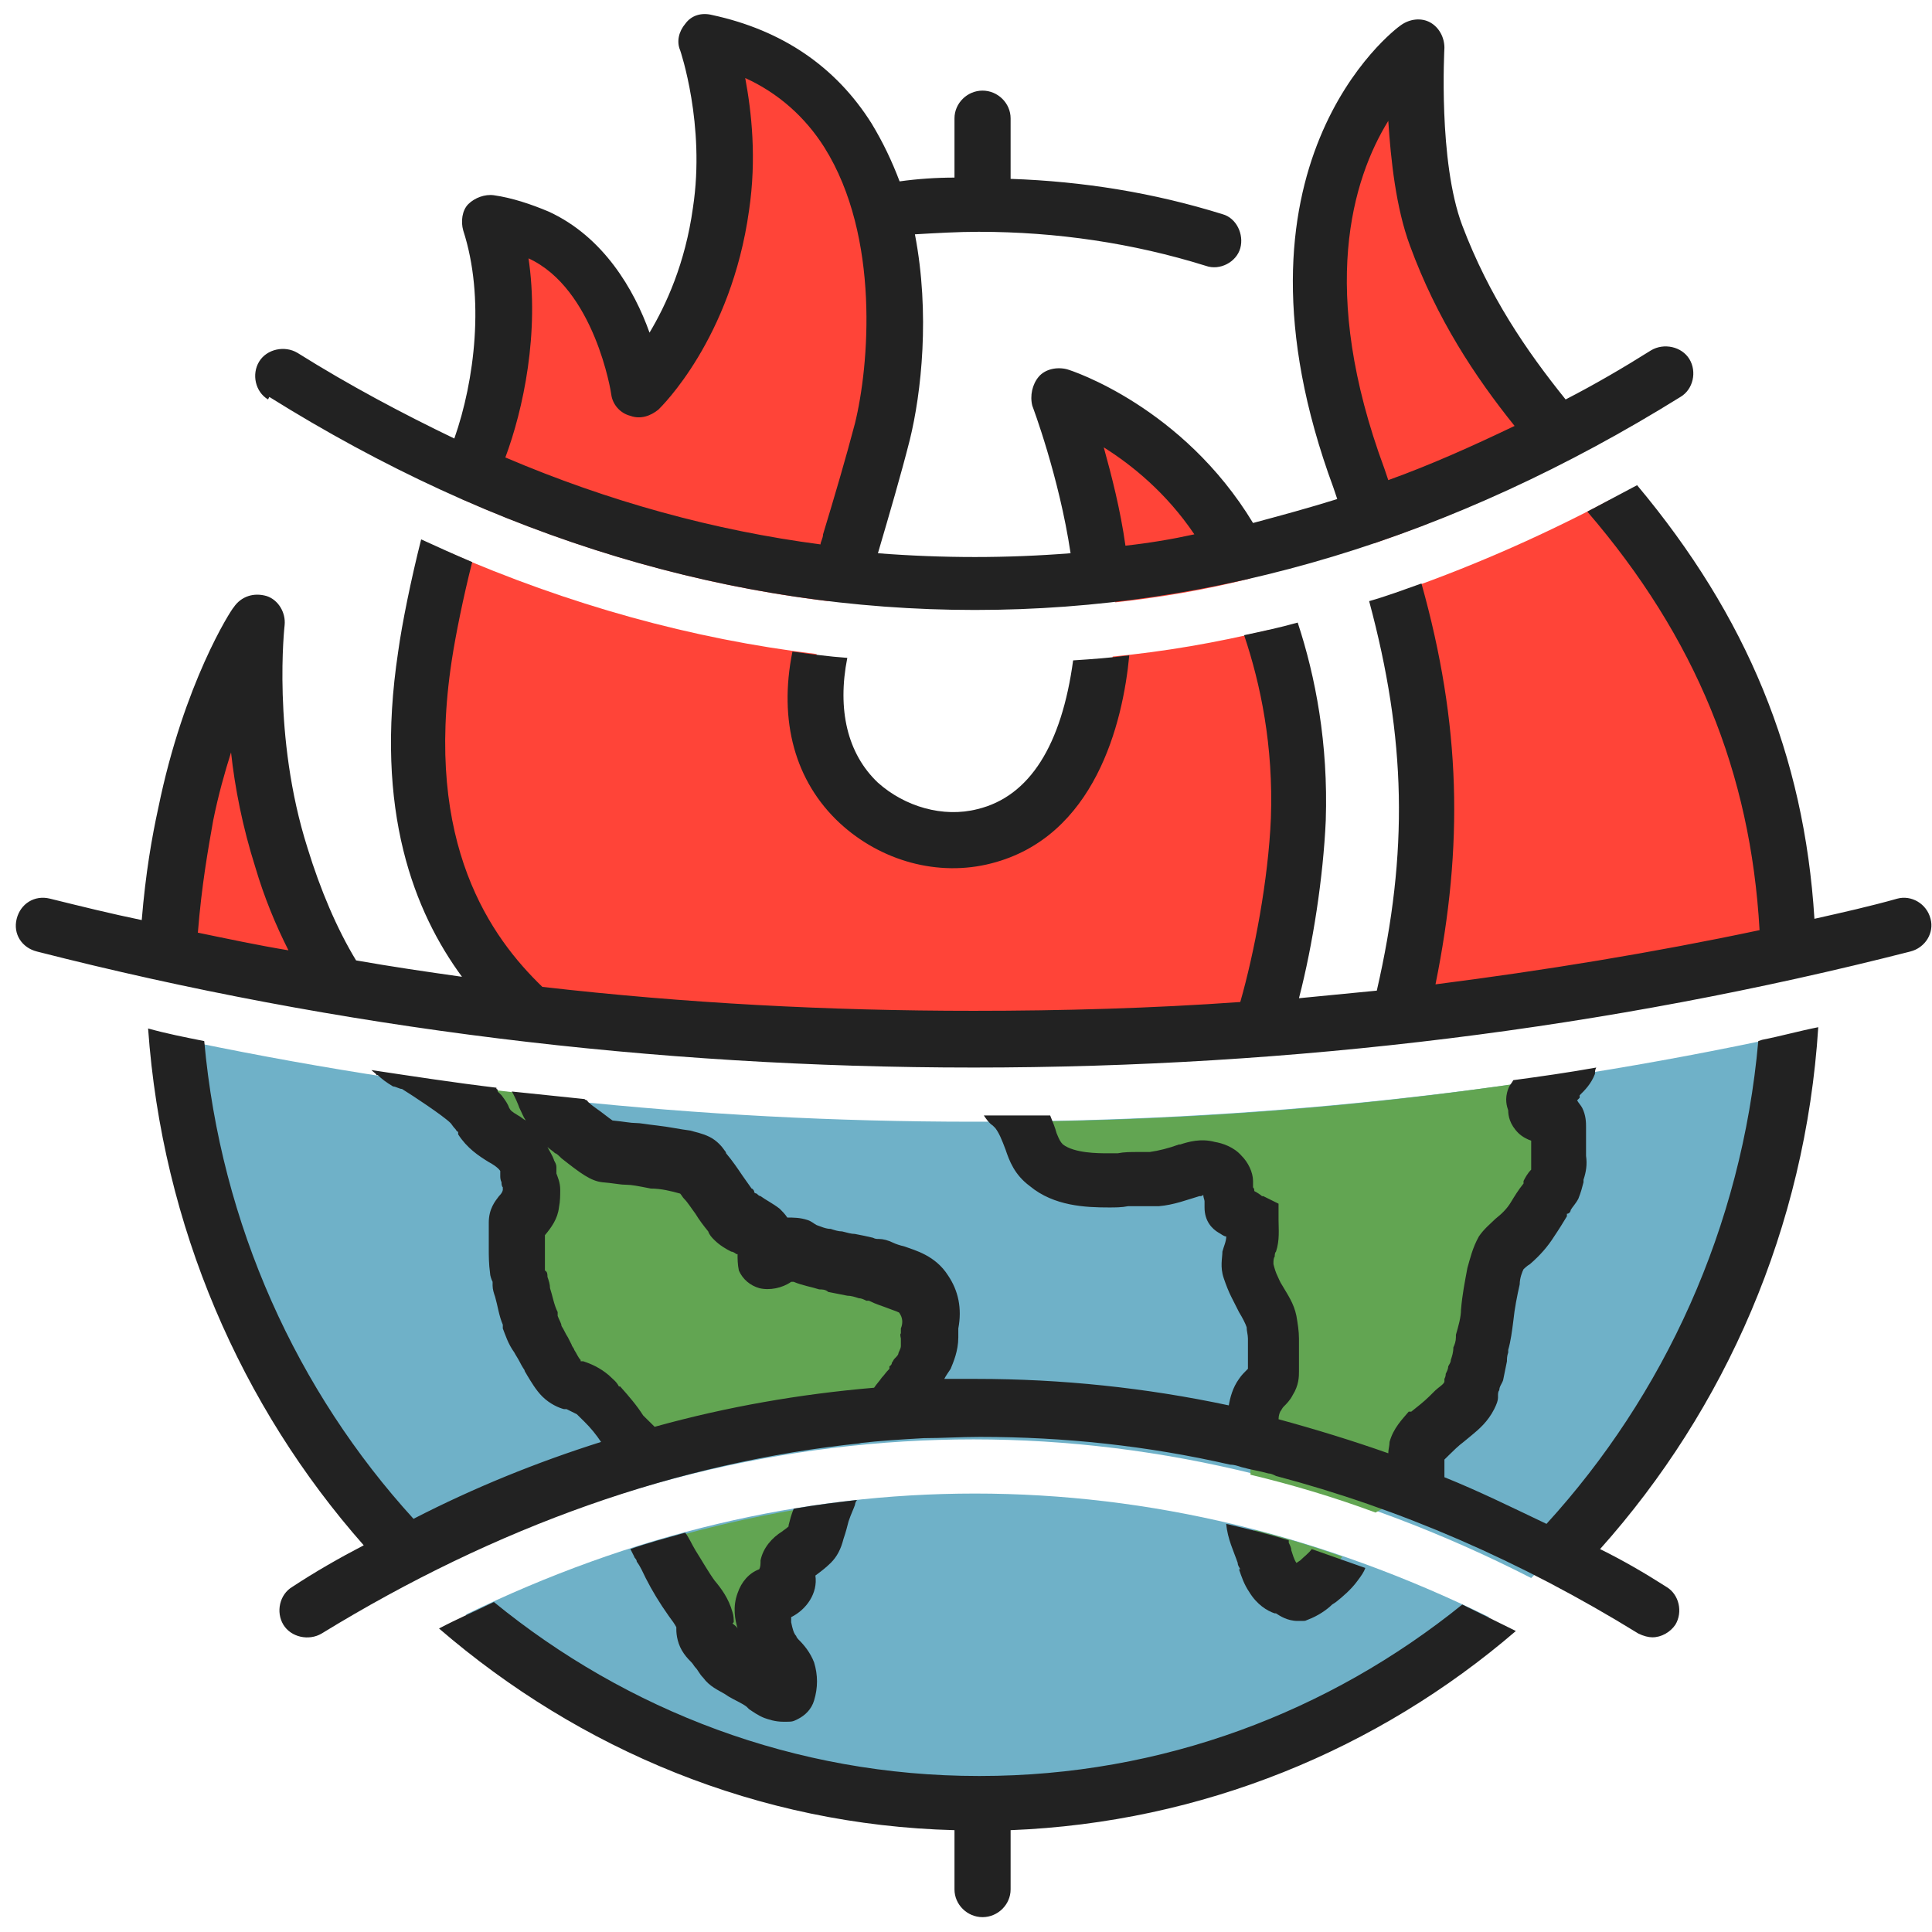
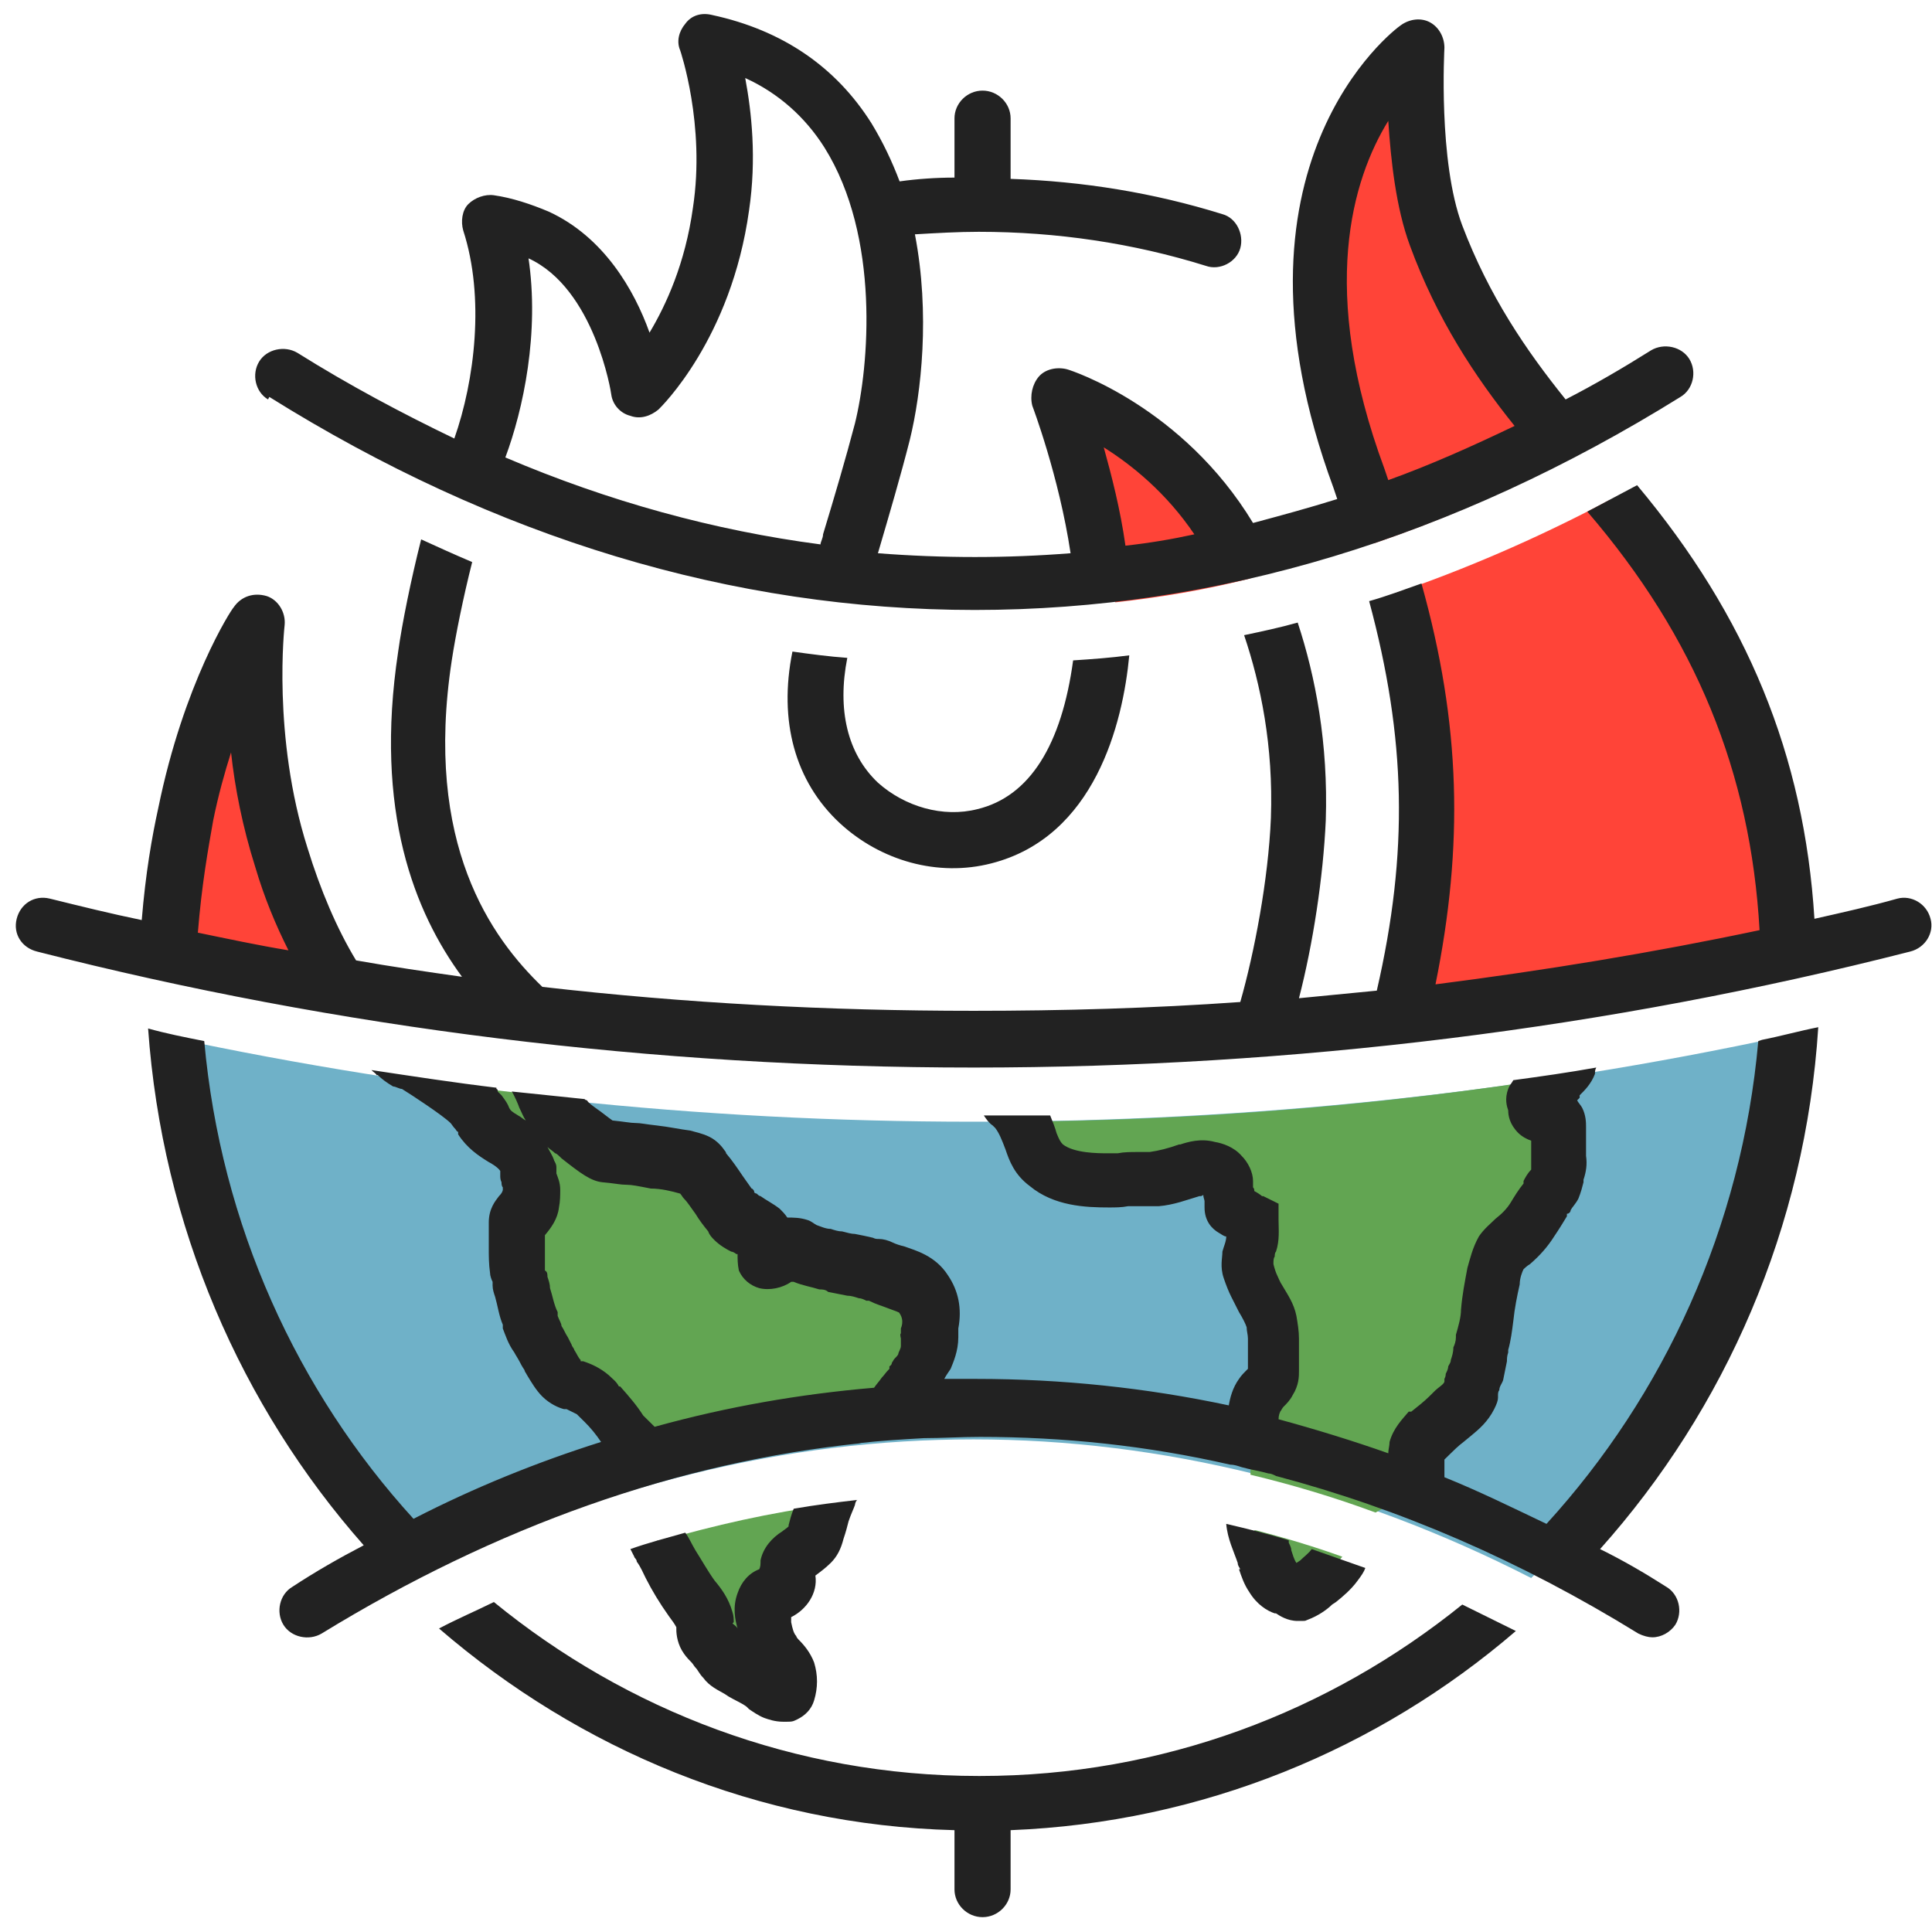
<svg xmlns="http://www.w3.org/2000/svg" width="102" height="102" viewBox="0 0 102 102" fill="none">
  <path d="M72.553 28.68C76.056 27.482 79.559 25.951 82.994 24.154C79.29 19.695 76.191 15.17 75.517 11.177C74.844 7.25 74.44 3.523 74.44 3.523C74.44 3.523 65.278 9.247 71.274 25.352C71.678 26.483 72.082 27.548 72.486 28.613L72.553 28.68Z" fill="#FF4438" />
  <path d="M66.019 30.537C65.75 29.871 65.48 29.339 65.211 28.873C62.584 24.414 55.848 20.82 55.848 20.82C55.848 20.82 58.609 26.477 58.879 31.801C61.304 31.535 63.661 31.136 66.019 30.537Z" fill="#FF4438" />
-   <path d="M24.39 26.35C30.722 29.145 37.189 30.942 43.723 31.741C44.396 29.012 45.474 25.751 46.08 23.222C47.36 18.164 49.246 4.987 37.324 1.992C37.324 1.992 38.738 6.185 38.064 10.977C37.189 17.366 33.753 20.693 33.753 20.693C33.753 20.693 32.81 14.304 28.432 12.374C27.556 11.975 26.68 11.775 25.939 11.642C27.421 16.301 26.276 21.824 24.929 24.819C24.794 25.152 24.592 25.684 24.39 26.35Z" fill="#FF4438" />
  <path d="M18.53 52.1C16.98 49.971 15.633 47.176 14.892 45.312C12.467 39.123 13.68 32.867 13.68 32.867C13.68 32.867 11.255 36.528 9.907 42.983C9.436 45.113 9.099 47.375 8.964 50.37C11.659 50.969 14.892 51.568 18.53 52.167V52.1Z" fill="#FF4438" />
-   <path d="M37.458 54.297C47.63 55.029 57.262 54.962 67.03 54.164C67.973 50.703 68.579 46.777 68.512 43.249C68.512 39.722 67.771 36.129 66.962 33.267C64.201 33.932 61.506 34.398 58.744 34.664C58.003 40.454 55.309 43.249 53.221 43.915C49.583 45.113 42.578 44.248 43.049 35.197C43.049 34.997 43.049 34.731 43.117 34.531C36.515 33.733 30.049 31.936 23.649 29.141C23.178 31.137 22.706 33.267 22.437 34.664C20.349 44.847 25.198 50.703 27.421 53.365C30.52 53.764 33.888 54.031 37.458 54.297Z" fill="#FF4438" />
  <path d="M74.237 53.434C80.637 52.635 87.238 51.57 94.109 50.239C93.638 36.53 89.731 31.738 85.352 26.88C85.217 26.747 85.083 26.547 84.948 26.414C81.176 28.411 77.336 30.074 73.429 31.405C75.787 38.726 76.595 44.915 74.17 53.434H74.237Z" fill="#FF4438" />
  <path d="M22.235 83.179C31.665 78.387 41.5 75.992 51.402 75.992C61.304 75.992 71.341 78.454 80.839 83.312C88.383 75.992 93.368 65.942 94.243 54.695C80.367 57.69 66.019 59.221 51.402 59.221C36.785 59.221 22.706 57.69 8.964 54.762C9.84 65.942 14.757 75.925 22.235 83.179Z" fill="#6FB1C8" />
-   <path d="M51.469 78.852C42.376 78.852 33.349 80.981 24.592 85.24C31.935 91.43 41.365 95.156 51.672 95.156C61.978 95.156 71.273 91.496 78.616 85.374C69.792 81.048 60.698 78.852 51.469 78.852Z" fill="#6FB1C8" />
  <path d="M24.794 58.758C24.794 58.824 24.929 58.891 24.996 58.957C25.131 59.09 25.131 59.223 25.266 59.356C25.535 59.822 25.872 60.022 26.276 60.288C26.68 60.488 27.084 60.754 27.287 61.087C27.421 61.22 27.489 61.353 27.556 61.553C27.556 61.619 27.623 61.686 27.623 61.752C27.623 61.885 27.623 61.952 27.623 62.085C27.691 62.285 27.825 62.484 27.825 62.684C27.825 62.884 27.825 63.083 27.825 63.283C27.758 63.616 27.489 63.949 27.287 64.215C27.152 64.414 27.017 64.481 27.017 64.681C27.017 64.88 27.017 65.146 27.017 65.346C27.017 65.546 27.017 65.745 27.017 65.945C27.017 66.278 27.017 66.677 27.017 67.076C27.017 67.276 27.152 67.476 27.219 67.675C27.354 68.341 27.489 69.006 27.691 69.672C27.825 70.071 27.893 70.404 28.095 70.737C28.297 71.069 28.432 71.336 28.634 71.668C28.836 72.068 29.105 72.467 29.375 72.8C29.577 72.999 29.846 73.066 30.048 73.132C30.385 73.266 30.722 73.399 30.991 73.598C31.193 73.731 31.328 73.931 31.463 74.064C31.867 74.463 32.204 74.863 32.473 75.329C32.608 75.462 32.743 75.662 32.877 75.795C33.012 75.928 33.214 76.061 33.349 76.26C33.416 76.394 33.349 76.527 33.349 76.66C33.349 77.059 33.349 77.458 33.349 77.858C33.349 77.991 33.349 78.19 33.349 78.323V78.457C37.727 77.126 42.173 76.327 46.619 75.994C46.619 75.795 46.619 75.662 46.619 75.462C46.619 75.129 46.619 74.796 46.754 74.463C46.889 74.131 47.023 73.798 47.225 73.532C47.428 73.266 47.562 72.999 47.697 72.733C47.764 72.6 47.832 72.467 47.899 72.334C47.966 72.134 48.101 72.001 48.236 71.802C48.37 71.469 48.505 71.136 48.505 70.737C48.505 70.604 48.505 70.471 48.505 70.337C48.505 70.271 48.505 70.204 48.505 70.138C48.64 69.472 48.573 68.807 48.236 68.208C47.899 67.675 47.36 67.476 46.754 67.343C46.417 67.276 46.215 67.21 45.878 67.01C45.743 66.943 45.609 66.943 45.407 66.877C45.002 66.81 44.666 66.677 44.261 66.611C43.992 66.611 43.723 66.544 43.453 66.477C42.914 66.344 42.375 66.278 41.904 66.078C41.769 66.078 41.634 65.879 41.5 65.812C41.298 65.745 41.096 65.812 40.893 65.812C40.759 65.812 40.557 65.879 40.422 66.012C40.355 66.012 40.287 66.145 40.22 66.211C40.085 66.278 39.748 66.344 39.681 66.211V66.012C39.681 65.879 39.748 65.745 39.748 65.612C39.748 65.413 39.748 65.146 39.546 65.013C39.277 64.747 38.873 64.614 38.536 64.414C38.334 64.281 38.199 64.215 37.997 64.082C37.862 63.949 37.795 63.882 37.727 63.749C37.256 63.15 36.919 62.484 36.38 61.952C36.178 61.752 36.043 61.486 35.841 61.353C35.707 61.286 35.505 61.22 35.37 61.22C34.831 61.153 34.225 61.02 33.686 60.954C32.204 60.821 32.541 60.754 31.126 60.621C30.789 60.621 29.577 59.556 29.307 59.356C29.105 59.223 28.971 59.024 28.768 58.891C28.634 58.824 28.499 58.758 28.364 58.624C28.23 58.624 28.095 58.225 27.893 57.759C26.074 57.56 24.188 57.293 22.369 57.094C23.11 57.626 23.918 58.159 23.986 58.225C24.12 58.358 24.188 58.491 24.323 58.624L24.794 58.758Z" fill="#62A552" />
  <path d="M34.696 81.317C34.696 81.45 34.831 81.516 34.898 81.649C35.437 82.581 35.909 83.513 36.515 84.378C36.785 84.711 37.054 85.11 37.189 85.509C37.256 85.842 37.189 86.175 37.391 86.441C37.526 86.574 37.66 86.707 37.795 86.84C37.997 87.106 38.132 87.373 38.334 87.639C38.536 87.838 38.805 88.038 39.075 88.171C39.479 88.371 39.95 88.571 40.287 88.837C40.489 88.97 40.759 89.17 41.028 89.303C41.23 89.369 41.635 89.569 41.702 89.303C41.837 88.97 41.837 88.571 41.702 88.238C41.567 87.838 41.23 87.639 41.028 87.306C40.691 86.907 40.557 86.441 40.422 85.975C40.287 85.509 40.22 85.11 40.422 84.644C40.422 84.511 40.557 84.311 40.759 84.245C40.826 84.245 40.961 84.245 41.028 84.245C41.365 84.178 41.769 83.779 41.702 83.38C41.702 83.18 41.635 83.047 41.702 82.847C41.702 82.581 41.904 82.315 42.173 82.182C42.443 82.049 42.712 81.849 42.914 81.583C43.116 81.383 43.184 81.183 43.251 80.917C43.319 80.585 43.453 80.185 43.588 79.852C43.588 79.719 43.655 79.586 43.723 79.453C40.691 79.852 37.727 80.518 34.764 81.383L34.696 81.317Z" fill="#62A552" />
  <path d="M55.174 61.819C56.05 62.551 57.33 62.618 58.408 62.618C58.946 62.618 59.553 62.485 60.092 62.485C60.361 62.485 60.63 62.485 60.833 62.485C61.439 62.485 62.045 62.219 62.651 62.019C63.056 61.886 63.392 61.753 63.796 61.886C63.998 61.886 64.335 62.019 64.47 62.219C64.605 62.352 64.672 62.551 64.672 62.751C64.672 62.818 64.672 62.884 64.672 63.017C64.672 63.151 64.672 63.217 64.807 63.35C64.807 63.55 64.874 63.749 64.942 63.949C64.942 64.082 64.942 64.149 65.076 64.215C65.278 64.348 65.481 64.348 65.683 64.415C65.817 64.415 65.952 64.548 66.087 64.615C66.087 64.615 66.221 64.615 66.221 64.681C66.221 65.08 66.221 65.546 66.154 65.946C66.154 66.212 66.019 66.412 65.952 66.678C65.952 66.944 65.885 67.144 65.952 67.41C66.019 67.676 66.154 67.942 66.289 68.208C66.558 68.807 67.03 69.34 67.232 70.072C67.299 70.338 67.367 70.671 67.367 71.004C67.367 71.536 67.299 72.002 67.232 72.534C67.232 72.8 67.232 73 67.097 73.266C66.962 73.532 66.693 73.732 66.491 73.998C66.289 74.331 66.221 74.597 66.154 74.996C66.019 75.462 66.019 75.928 66.019 76.394C66.019 76.66 66.019 76.927 66.019 77.126C66.019 77.392 66.019 77.592 66.019 77.858C68.242 78.391 70.465 79.056 72.621 79.855C72.755 79.788 72.958 79.655 73.092 79.588C73.362 79.455 73.698 79.322 73.968 79.189C74.305 78.99 74.439 78.723 74.507 78.324C74.507 78.058 74.642 77.792 74.642 77.525C74.642 77.259 74.642 76.993 74.709 76.727C74.776 76.328 75.113 76.061 75.383 75.795C75.719 75.462 76.124 75.13 76.528 74.797C76.865 74.531 77.269 74.198 77.471 73.799C77.538 73.599 77.606 73.399 77.673 73.2C77.74 72.933 77.875 72.734 77.942 72.468C78.077 72.068 78.077 71.602 78.212 71.137C78.346 70.604 78.414 70.138 78.481 69.606C78.549 68.94 78.683 68.275 78.818 67.609C78.885 67.21 79.02 66.744 79.222 66.345C79.357 66.079 79.626 65.879 79.828 65.679C80.233 65.347 80.569 64.947 80.839 64.481C81.108 64.082 81.31 63.749 81.58 63.35C81.647 63.217 81.782 63.084 81.849 62.951C81.917 62.884 82.051 62.751 82.051 62.685C82.186 62.485 82.186 62.219 82.253 62.019C82.321 61.753 82.321 61.42 82.321 61.087C82.321 60.688 82.321 60.289 82.321 59.889C82.321 59.756 82.321 59.69 82.321 59.557C82.321 59.557 82.321 59.357 82.321 59.291C82.253 59.157 81.849 59.157 81.715 59.157C81.58 59.157 81.31 59.157 81.176 59.024C81.108 58.958 81.108 58.758 81.041 58.625C81.041 58.492 80.974 58.292 81.041 58.159C81.108 57.959 81.378 57.893 81.512 57.826C81.849 57.693 82.051 57.494 82.253 57.227C82.388 57.094 82.456 56.961 82.59 56.828C73.025 58.359 63.19 59.157 53.355 59.224C53.625 59.623 53.827 60.089 53.962 60.621C54.096 61.154 54.366 61.553 54.77 61.886L55.174 61.819Z" fill="#62A552" />
  <path d="M66.221 80.789C66.356 81.322 66.558 81.787 66.76 82.32C66.895 82.653 67.029 82.985 67.232 83.318C67.434 83.584 67.636 83.784 67.973 83.917C68.175 84.05 68.444 84.183 68.714 84.117C69.05 84.05 69.32 83.784 69.589 83.584C69.926 83.318 70.33 82.985 70.6 82.586C70.667 82.453 70.734 82.32 70.869 82.187C69.387 81.654 67.838 81.188 66.289 80.789H66.221Z" fill="#62A552" />
  <path d="M38.738 85.643C38.738 85.51 38.738 85.31 38.671 85.111C38.468 84.379 38.064 83.846 37.728 83.447C37.391 82.981 37.054 82.382 36.717 81.85C36.515 81.517 36.38 81.184 36.178 80.918C35.235 81.184 34.225 81.45 33.282 81.783C33.349 81.916 33.416 82.049 33.484 82.182C33.484 82.249 33.618 82.315 33.618 82.448C33.821 82.715 33.955 83.047 34.09 83.314C34.427 83.979 34.831 84.645 35.303 85.31C35.505 85.576 35.639 85.776 35.707 85.909C35.707 85.909 35.707 85.976 35.707 86.042C35.707 86.308 35.774 86.841 36.111 87.307C36.246 87.506 36.448 87.706 36.515 87.773C36.582 87.839 36.65 87.972 36.717 88.039C36.852 88.172 36.919 88.371 37.121 88.571C37.458 89.037 37.93 89.237 38.267 89.436L38.468 89.569C38.805 89.769 39.142 89.902 39.412 90.102C39.412 90.102 39.479 90.168 39.546 90.235C39.748 90.368 40.018 90.568 40.355 90.701C40.557 90.767 40.894 90.9 41.365 90.9C41.837 90.9 41.837 90.9 42.106 90.767C42.51 90.568 42.847 90.235 42.982 89.769C43.184 89.104 43.184 88.438 42.982 87.773C42.78 87.24 42.443 86.841 42.173 86.575C42.173 86.575 42.039 86.442 42.039 86.375C41.904 86.242 41.837 85.976 41.769 85.643C41.769 85.576 41.769 85.443 41.769 85.377C42.578 84.977 43.184 84.112 43.049 83.181C43.319 82.981 43.588 82.781 43.857 82.515C44.194 82.182 44.396 81.783 44.531 81.251C44.666 80.851 44.733 80.585 44.8 80.319C44.935 79.92 45.07 79.653 45.137 79.454C45.137 79.387 45.205 79.188 45.272 79.188C44.127 79.321 43.049 79.454 41.904 79.653C41.769 79.986 41.702 80.252 41.635 80.519C41.635 80.519 41.635 80.519 41.635 80.585C41.5 80.718 41.365 80.785 41.298 80.851C40.759 81.184 40.287 81.716 40.153 82.382C40.153 82.582 40.153 82.715 40.085 82.848C39.546 83.047 39.142 83.513 38.94 84.112C38.671 84.844 38.805 85.51 38.94 85.976C38.873 85.843 38.738 85.776 38.671 85.71L38.738 85.643Z" fill="#222222" />
  <path d="M65.413 82.849C65.548 83.248 65.682 83.648 65.952 84.047C66.356 84.712 66.895 85.045 67.299 85.178H67.366C67.568 85.311 67.973 85.578 68.511 85.578C69.05 85.578 68.848 85.578 69.05 85.511C69.589 85.311 70.061 84.979 70.33 84.712L70.532 84.579C70.869 84.313 71.341 83.914 71.677 83.448C71.879 83.182 72.014 82.982 72.082 82.782C71.139 82.45 70.195 82.117 69.252 81.784C69.118 81.984 68.848 82.183 68.646 82.383L68.444 82.516C68.309 82.317 68.242 82.05 68.175 81.851C68.175 81.718 68.107 81.585 68.04 81.451V81.318C66.962 80.986 65.884 80.719 64.739 80.453C64.807 81.252 65.143 81.917 65.346 82.516C65.346 82.649 65.413 82.716 65.48 82.849H65.413Z" fill="#222222" />
  <path d="M14.219 20.956C26.142 28.41 38.671 32.203 51.469 32.203C64.268 32.203 76.73 28.41 88.72 20.956C89.394 20.557 89.596 19.625 89.192 18.959C88.787 18.294 87.844 18.094 87.171 18.494C85.689 19.425 84.207 20.291 82.657 21.089C80.569 18.494 78.616 15.632 77.201 11.905C75.921 8.511 76.258 2.588 76.258 2.521C76.258 1.989 75.989 1.457 75.517 1.19C75.046 0.924 74.439 0.991 73.968 1.324C73.564 1.59 64.133 8.777 70.398 25.748C70.465 25.947 70.532 26.147 70.6 26.347C69.118 26.812 67.636 27.212 66.154 27.611C62.449 21.488 56.589 19.558 56.319 19.492C55.781 19.359 55.174 19.492 54.837 19.891C54.501 20.291 54.366 20.89 54.501 21.422C54.501 21.422 55.915 25.149 56.521 29.208C54.837 29.341 53.153 29.408 51.469 29.408C49.785 29.408 48.034 29.341 46.35 29.208C46.956 27.145 47.562 25.082 48.034 23.219C48.64 20.756 49.112 16.564 48.303 12.371C49.449 12.304 50.594 12.238 51.671 12.238C55.781 12.238 59.822 12.837 63.662 14.035C64.403 14.301 65.278 13.835 65.481 13.103C65.683 12.371 65.278 11.506 64.537 11.306C60.9 10.175 57.195 9.576 53.355 9.443V6.248C53.355 5.45 52.682 4.784 51.873 4.784C51.065 4.784 50.392 5.45 50.392 6.248V9.376C49.449 9.376 48.438 9.443 47.495 9.576C47.091 8.511 46.619 7.513 46.013 6.514C44.127 3.52 41.298 1.59 37.593 0.791C37.054 0.658 36.515 0.791 36.178 1.257C35.842 1.656 35.707 2.189 35.909 2.655C35.909 2.655 37.256 6.581 36.583 10.973C36.178 13.902 35.168 16.098 34.292 17.562C33.484 15.299 31.867 12.504 28.971 11.173C28.028 10.774 27.017 10.441 26.074 10.308C25.603 10.241 25.064 10.441 24.727 10.774C24.39 11.107 24.323 11.706 24.457 12.171C25.603 15.698 25.064 20.091 23.986 23.152C21.224 21.821 18.462 20.357 15.701 18.627C15.027 18.227 14.084 18.427 13.68 19.093C13.276 19.758 13.478 20.69 14.151 21.089L14.219 20.956ZM73.294 6.381C73.429 8.444 73.698 10.973 74.439 12.97C75.854 16.83 77.875 19.891 79.963 22.487C77.74 23.552 75.517 24.55 73.294 25.348C73.227 25.149 73.16 24.949 73.092 24.749C69.59 15.299 71.408 9.443 73.294 6.381ZM63.056 28.21C61.843 28.476 60.63 28.676 59.418 28.809C59.148 26.879 58.677 25.082 58.273 23.618C59.755 24.55 61.574 26.014 63.056 28.21ZM27.893 13.635C31.396 15.233 32.271 20.756 32.271 20.823C32.339 21.355 32.743 21.821 33.282 21.954C33.821 22.154 34.36 21.954 34.764 21.622C34.898 21.488 38.603 17.895 39.546 11.107C39.951 8.378 39.681 5.916 39.344 4.119C41.096 4.917 42.51 6.182 43.521 7.779C46.485 12.504 45.878 19.359 45.137 22.354C44.666 24.151 44.06 26.214 43.453 28.21C43.453 28.41 43.319 28.609 43.319 28.742C37.728 28.01 32.137 26.48 26.68 24.151C27.623 21.622 28.499 17.562 27.893 13.569V13.635ZM51.671 93.763C41.971 93.763 33.08 90.302 26.074 84.579C25.131 85.045 24.188 85.444 23.178 85.976C30.587 92.365 40.018 96.358 50.392 96.624V99.752C50.392 100.551 51.065 101.216 51.873 101.216C52.682 101.216 53.355 100.551 53.355 99.752V96.624C63.46 96.225 72.755 92.365 80.03 86.109C79.087 85.644 78.144 85.178 77.201 84.712C70.196 90.369 61.371 93.763 51.739 93.763H51.671ZM101.923 48.508C101.721 47.709 100.912 47.244 100.171 47.443C98.757 47.843 97.275 48.175 95.793 48.508C95.254 39.856 92.223 32.536 86.43 25.615C85.554 26.081 84.678 26.546 83.803 27.012C89.528 33.667 92.425 40.788 92.896 49.107C87.238 50.305 81.512 51.237 75.787 51.969C77.269 44.648 77.134 38.259 75.046 30.806C74.103 31.138 73.227 31.471 72.284 31.737C74.237 38.991 74.372 44.981 72.688 52.301C71.341 52.435 69.926 52.568 68.579 52.701C69.32 49.839 69.859 46.312 69.994 43.317C70.128 39.258 69.455 35.73 68.512 32.869C67.569 33.135 66.626 33.334 65.683 33.534C66.558 36.13 67.232 39.391 67.097 43.184C66.962 46.445 66.221 50.305 65.481 52.901C60.833 53.233 56.117 53.366 51.402 53.366C43.723 53.366 36.178 52.967 28.634 52.102C25.939 49.506 22.369 44.582 23.851 34.865C24.053 33.534 24.457 31.538 24.929 29.674C23.986 29.275 23.11 28.876 22.235 28.476C21.696 30.606 21.224 32.935 21.022 34.399C19.742 42.851 21.898 48.175 24.39 51.569C22.504 51.303 20.685 51.037 18.799 50.704C17.789 49.041 16.913 46.977 16.239 44.781C14.353 38.858 15.027 33.002 15.027 33.002C15.094 32.336 14.69 31.671 14.084 31.471C13.41 31.271 12.737 31.471 12.332 32.07C12.198 32.203 9.705 36.063 8.358 42.652C8.021 44.182 7.685 46.112 7.483 48.575C5.866 48.242 4.249 47.843 2.633 47.443C1.824 47.244 1.083 47.709 0.881 48.508C0.679 49.307 1.151 50.039 1.959 50.238C17.856 54.298 34.494 56.361 51.402 56.361C68.31 56.361 84.948 54.298 100.845 50.238C101.653 50.039 102.125 49.24 101.923 48.508ZM10.446 49.24C10.649 46.711 10.985 44.848 11.255 43.317C11.524 41.986 11.861 40.788 12.198 39.723C12.4 41.587 12.804 43.65 13.478 45.779C13.949 47.377 14.556 48.841 15.229 50.172C13.612 49.906 12.063 49.573 10.446 49.24ZM44.733 34.732C43.79 34.666 42.78 34.532 41.837 34.399C41.096 38.06 41.971 41.254 44.329 43.45C46.485 45.447 49.516 46.312 52.345 45.58C57.801 44.182 59.283 38.193 59.62 34.599C58.61 34.732 57.667 34.799 56.656 34.865C56.05 39.324 54.366 42.053 51.604 42.718C49.785 43.184 47.764 42.585 46.35 41.321C44.733 39.79 44.194 37.461 44.733 34.732ZM92.829 54.964C91.953 64.813 87.844 73.664 81.647 80.453C79.828 79.587 78.077 78.722 76.258 77.99C76.258 77.857 76.258 77.657 76.258 77.458V77.325C76.258 77.258 76.258 77.125 76.258 77.058L76.393 76.925L76.528 76.792C76.73 76.593 76.999 76.326 77.269 76.127L77.673 75.794C78.077 75.461 78.549 75.062 78.885 74.396C79.02 74.13 79.087 73.931 79.087 73.797C79.087 73.797 79.087 73.731 79.087 73.664C79.087 73.598 79.087 73.465 79.155 73.398C79.155 73.198 79.29 73.065 79.357 72.866C79.424 72.533 79.492 72.2 79.559 71.868C79.559 71.734 79.559 71.601 79.626 71.402V71.269C79.761 70.803 79.828 70.27 79.896 69.738C79.963 69.072 80.098 68.407 80.233 67.808C80.233 67.475 80.367 67.142 80.435 67.009C80.435 67.009 80.637 66.81 80.771 66.743C81.31 66.277 81.715 65.811 82.051 65.279C82.321 64.88 82.523 64.547 82.725 64.214V64.081C82.86 64.081 82.927 63.948 82.927 63.881C82.994 63.748 83.196 63.549 83.331 63.282C83.466 62.95 83.533 62.684 83.601 62.417V62.284C83.735 61.885 83.803 61.486 83.735 61.02C83.735 60.82 83.735 60.687 83.735 60.421C83.735 60.221 83.735 60.021 83.735 59.822C83.735 59.755 83.735 59.689 83.735 59.622V59.489C83.735 59.289 83.735 58.89 83.533 58.491C83.466 58.358 83.331 58.225 83.264 58.092C83.264 58.092 83.331 58.025 83.398 57.958V57.825C83.668 57.559 84.005 57.226 84.207 56.694C84.207 56.561 84.207 56.494 84.274 56.361C82.792 56.627 81.378 56.827 79.896 57.027C79.828 57.16 79.694 57.293 79.626 57.492C79.424 58.025 79.559 58.424 79.626 58.624C79.626 58.89 79.694 59.356 80.165 59.822C80.367 60.021 80.637 60.154 80.839 60.221C80.839 60.421 80.839 60.687 80.839 60.887C80.839 61.086 80.839 61.286 80.839 61.419C80.839 61.419 80.839 61.552 80.839 61.619V61.752C80.637 61.951 80.502 62.218 80.435 62.351V62.484C80.165 62.817 79.963 63.149 79.761 63.482C79.559 63.815 79.29 64.081 78.953 64.347C78.683 64.613 78.346 64.88 78.077 65.279C77.74 65.878 77.606 66.477 77.471 66.943C77.336 67.675 77.201 68.34 77.134 69.139C77.134 69.538 76.999 70.004 76.865 70.47V70.603C76.865 70.803 76.797 71.002 76.73 71.135C76.73 71.402 76.662 71.601 76.595 71.801C76.595 71.934 76.528 72.001 76.46 72.134C76.46 72.267 76.393 72.4 76.326 72.533C76.326 72.6 76.326 72.666 76.258 72.799V72.932C76.258 73.065 75.921 73.265 75.787 73.398L75.45 73.731C75.18 73.997 74.844 74.263 74.507 74.529H74.372C74.035 74.929 73.564 75.395 73.362 76.127C73.362 76.326 73.294 76.526 73.294 76.726C71.408 76.06 69.455 75.461 67.501 74.929C67.501 74.729 67.569 74.529 67.636 74.463C67.636 74.463 67.703 74.33 67.771 74.263C67.906 74.13 68.108 73.931 68.242 73.664C68.579 73.132 68.579 72.666 68.579 72.4C68.579 72.4 68.579 72.333 68.579 72.267C68.579 72.067 68.579 71.934 68.579 71.734C68.579 71.402 68.579 71.069 68.579 70.67C68.579 70.27 68.512 69.871 68.444 69.472C68.31 68.806 67.973 68.34 67.703 67.874C67.569 67.675 67.501 67.475 67.434 67.342C67.367 67.209 67.299 67.009 67.232 66.743C67.232 66.743 67.232 66.677 67.232 66.61C67.232 66.61 67.232 66.41 67.299 66.344C67.299 66.277 67.299 66.144 67.367 66.078C67.569 65.479 67.501 64.88 67.501 64.414V63.549L66.693 63.149C66.693 63.149 66.693 63.149 66.626 63.149C66.558 63.083 66.356 62.95 66.221 62.883C66.221 62.817 66.221 62.75 66.154 62.684V62.55C66.154 62.55 66.154 62.417 66.154 62.351C66.154 61.885 65.885 61.352 65.548 61.02C65.144 60.554 64.537 60.354 64.133 60.288C63.392 60.088 62.719 60.288 62.315 60.421H62.247C61.708 60.62 61.169 60.754 60.698 60.82C60.63 60.82 60.496 60.82 60.361 60.82C60.294 60.82 60.159 60.82 60.092 60.82C59.687 60.82 59.351 60.82 59.014 60.887C58.812 60.887 58.542 60.887 58.407 60.887C58.003 60.887 56.724 60.887 56.117 60.421C55.983 60.288 55.915 60.154 55.781 59.822C55.713 59.556 55.578 59.223 55.444 58.89C54.298 58.89 53.086 58.89 51.941 58.89C52.076 59.09 52.21 59.289 52.412 59.422L52.547 59.556C52.749 59.822 52.884 60.154 53.086 60.687C53.288 61.286 53.557 62.018 54.366 62.617C55.646 63.682 57.33 63.748 58.542 63.748C58.879 63.748 59.216 63.748 59.553 63.682C59.822 63.682 60.024 63.682 60.226 63.682C60.226 63.682 60.361 63.682 60.428 63.682C60.63 63.682 60.9 63.682 61.169 63.682C61.978 63.615 62.651 63.349 63.325 63.149H63.392C63.392 63.149 63.46 63.149 63.527 63.083C63.527 63.216 63.594 63.349 63.594 63.416C63.594 63.549 63.594 63.615 63.594 63.748C63.594 64.48 63.998 64.88 64.335 65.079C64.47 65.146 64.605 65.279 64.74 65.279C64.74 65.545 64.605 65.811 64.537 66.078C64.537 66.41 64.403 66.876 64.605 67.475C64.74 67.874 64.874 68.207 65.009 68.473C65.144 68.74 65.278 69.006 65.413 69.272C65.615 69.605 65.75 69.871 65.817 70.071C65.817 70.27 65.885 70.47 65.885 70.67C65.885 70.869 65.885 71.135 65.885 71.335C65.885 71.601 65.885 71.868 65.885 72.134C65.885 72.134 65.885 72.2 65.885 72.267C65.885 72.267 65.885 72.267 65.817 72.333C65.683 72.466 65.548 72.6 65.413 72.799C65.076 73.265 64.942 73.797 64.874 74.197C60.496 73.265 56.05 72.799 51.537 72.799C47.023 72.799 50.392 72.799 49.853 72.799C49.92 72.666 50.055 72.466 50.19 72.267C50.324 71.934 50.594 71.335 50.594 70.603C50.594 70.403 50.594 70.204 50.594 70.137C50.796 69.072 50.594 68.141 50.055 67.342C49.381 66.277 48.303 66.011 47.764 65.811C47.495 65.745 47.293 65.678 47.158 65.612C46.889 65.479 46.619 65.412 46.417 65.412C46.282 65.412 46.215 65.412 46.081 65.346C45.811 65.279 45.474 65.212 45.137 65.146C44.935 65.146 44.733 65.079 44.464 65.013C44.262 65.013 44.06 64.946 43.858 64.88C43.588 64.88 43.319 64.746 43.117 64.68C42.982 64.613 42.847 64.48 42.645 64.414C42.241 64.281 41.904 64.281 41.567 64.281C41.432 64.081 41.298 63.948 41.163 63.815C40.826 63.549 40.422 63.349 40.153 63.149C40.085 63.149 40.018 63.083 39.951 63.016C39.883 63.016 39.816 62.95 39.816 62.95C39.816 62.95 39.816 62.95 39.816 62.883C39.816 62.883 39.748 62.75 39.681 62.75C39.546 62.55 39.344 62.284 39.21 62.084C38.94 61.685 38.671 61.286 38.334 60.887C38.334 60.887 38.334 60.82 38.267 60.754C38.132 60.554 37.862 60.221 37.458 60.021C37.054 59.822 36.65 59.755 36.448 59.689C35.909 59.622 35.303 59.489 34.696 59.422C34.09 59.356 33.821 59.289 33.551 59.289C33.282 59.289 33.012 59.223 32.339 59.156C32.137 59.023 31.733 58.69 31.53 58.557C31.261 58.358 31.059 58.225 30.992 58.092C30.992 58.092 30.924 58.091 30.857 58.025C29.577 57.892 28.297 57.759 27.017 57.626C27.152 57.825 27.354 58.291 27.421 58.491C27.556 58.757 27.623 58.957 27.758 59.156C27.623 59.09 27.489 58.957 27.354 58.89C27.017 58.69 26.95 58.624 26.883 58.491C26.815 58.291 26.68 58.091 26.478 57.825C26.478 57.825 26.344 57.692 26.276 57.626C26.276 57.559 26.276 57.492 26.209 57.492C26.209 57.492 26.209 57.492 26.209 57.426C23.986 57.16 21.831 56.827 19.608 56.494C19.742 56.627 19.877 56.694 19.877 56.76H19.944C20.146 56.96 20.416 57.16 20.753 57.359C20.887 57.359 21.09 57.492 21.224 57.492C21.763 57.825 23.38 58.89 23.784 59.289C23.851 59.356 23.919 59.489 24.053 59.622C24.053 59.622 24.121 59.755 24.188 59.755V59.888C24.66 60.62 25.266 61.02 25.805 61.352C25.939 61.419 26.276 61.619 26.411 61.818C26.411 61.818 26.411 61.818 26.411 61.951C26.411 61.951 26.411 62.018 26.411 62.084C26.411 62.151 26.411 62.284 26.478 62.417C26.478 62.484 26.478 62.617 26.546 62.684C26.546 62.684 26.546 62.75 26.546 62.817C26.546 62.817 26.546 62.95 26.344 63.149C26.142 63.416 25.805 63.815 25.805 64.547C25.805 64.68 25.805 64.88 25.805 65.013V65.212V65.279C25.805 65.479 25.805 65.678 25.805 65.945C25.805 66.277 25.805 66.743 25.872 67.209C25.872 67.342 25.939 67.542 26.007 67.675C26.007 67.675 26.007 67.808 26.007 67.874C26.007 68.074 26.074 68.274 26.142 68.473C26.276 68.939 26.344 69.472 26.546 69.938V70.137C26.68 70.47 26.815 70.936 27.152 71.402C27.219 71.535 27.354 71.734 27.421 71.868C27.489 72.001 27.556 72.134 27.691 72.333C27.691 72.4 27.758 72.466 27.826 72.6C28.028 72.932 28.297 73.398 28.634 73.731C29.038 74.13 29.51 74.33 29.779 74.396H29.914C30.183 74.529 30.318 74.596 30.453 74.663C30.453 74.663 30.587 74.796 30.722 74.929L30.857 75.062C31.194 75.395 31.463 75.727 31.733 76.127C28.364 77.192 25.064 78.523 21.831 80.186C15.701 73.465 11.659 64.68 10.783 54.964C9.773 54.764 8.762 54.564 7.819 54.298C8.56 64.746 12.737 74.263 19.203 81.584C17.924 82.249 16.644 82.981 15.431 83.78C14.758 84.179 14.556 85.111 14.96 85.777C15.364 86.442 16.307 86.642 16.98 86.243C26.209 80.586 35.774 77.192 45.474 76.193C45.474 76.193 45.407 76.193 45.34 76.193C46.485 76.06 47.63 75.994 48.775 75.927C49.718 75.927 50.728 75.861 51.739 75.861C56.185 75.861 60.563 76.326 64.942 77.325C65.144 77.325 65.346 77.391 65.548 77.458C66.019 77.591 66.491 77.657 66.962 77.79C67.097 77.79 67.232 77.857 67.367 77.924C73.901 79.654 80.233 82.382 86.497 86.243C86.767 86.376 87.036 86.442 87.238 86.442C87.71 86.442 88.181 86.176 88.451 85.777C88.855 85.111 88.653 84.179 87.979 83.78C86.834 83.048 85.689 82.382 84.476 81.784C91.078 74.396 95.321 64.813 95.995 54.231C94.985 54.431 94.042 54.697 93.031 54.897L92.829 54.964ZM47.428 71.468C47.428 71.535 47.293 71.668 47.226 71.734C47.158 71.801 47.158 71.868 47.091 71.934C47.091 71.934 47.091 72.067 46.956 72.134V72.267C46.754 72.466 46.687 72.6 46.552 72.733C46.417 72.932 46.282 73.065 46.148 73.265C42.241 73.598 38.401 74.263 34.562 75.328C34.427 75.195 34.292 75.062 34.225 74.995L34.09 74.862L33.956 74.729C33.619 74.197 33.215 73.731 32.743 73.198H32.676C32.541 72.932 32.339 72.799 32.137 72.6C31.665 72.2 31.194 72.001 30.79 71.868H30.655V71.801C30.52 71.668 30.453 71.468 30.318 71.269C30.318 71.202 30.183 71.069 30.183 71.002C30.116 70.869 30.049 70.736 29.981 70.603C29.846 70.403 29.779 70.204 29.644 70.004C29.644 69.871 29.51 69.671 29.442 69.472V69.272C29.24 68.873 29.173 68.407 29.038 68.007C29.038 67.808 28.971 67.608 28.903 67.409C28.903 67.275 28.903 67.142 28.769 67.076C28.769 67.009 28.769 66.943 28.769 66.876C28.769 66.743 28.769 66.477 28.769 66.277V65.878V65.745C28.769 65.745 28.769 65.678 28.769 65.612V65.479V65.212C29.105 64.813 29.442 64.347 29.51 63.748C29.577 63.416 29.577 63.083 29.577 62.817C29.577 62.417 29.442 62.151 29.375 61.951C29.375 61.885 29.375 61.752 29.375 61.619C29.375 61.419 29.24 61.286 29.24 61.219C29.173 61.02 29.038 60.82 28.903 60.554C29.038 60.687 29.173 60.754 29.308 60.887C29.375 60.887 29.51 61.02 29.644 61.153C30.655 61.951 31.194 62.351 31.8 62.417C32.541 62.484 32.743 62.55 33.08 62.55C33.349 62.55 33.686 62.617 34.36 62.75C34.898 62.75 35.437 62.883 35.909 63.016C35.976 63.083 36.044 63.216 36.111 63.282C36.313 63.482 36.515 63.815 36.717 64.081C36.919 64.414 37.121 64.68 37.391 65.013C37.458 65.212 37.593 65.346 37.728 65.479C37.997 65.745 38.334 65.945 38.603 66.078C38.671 66.078 38.806 66.144 38.873 66.211C38.873 66.211 38.873 66.211 38.94 66.211C38.94 66.477 38.94 66.743 39.008 67.076C39.21 67.542 39.614 67.874 40.085 68.007C40.624 68.141 41.298 68.007 41.769 67.675C41.769 67.675 41.837 67.675 41.904 67.675C42.376 67.874 42.847 67.941 43.251 68.074C43.386 68.074 43.588 68.074 43.723 68.207C44.06 68.274 44.396 68.34 44.733 68.407C44.935 68.407 45.137 68.473 45.34 68.54C45.474 68.54 45.609 68.606 45.744 68.673C45.744 68.673 45.811 68.673 45.878 68.673C46.282 68.873 46.552 68.939 46.889 69.072C47.226 69.206 47.495 69.272 47.495 69.339C47.63 69.538 47.697 69.804 47.562 70.137V70.403C47.495 70.403 47.562 70.67 47.562 70.67C47.562 70.67 47.562 70.736 47.562 70.803C47.562 70.869 47.562 71.002 47.562 71.069C47.562 71.202 47.428 71.402 47.428 71.468Z" fill="#222222" />
</svg>